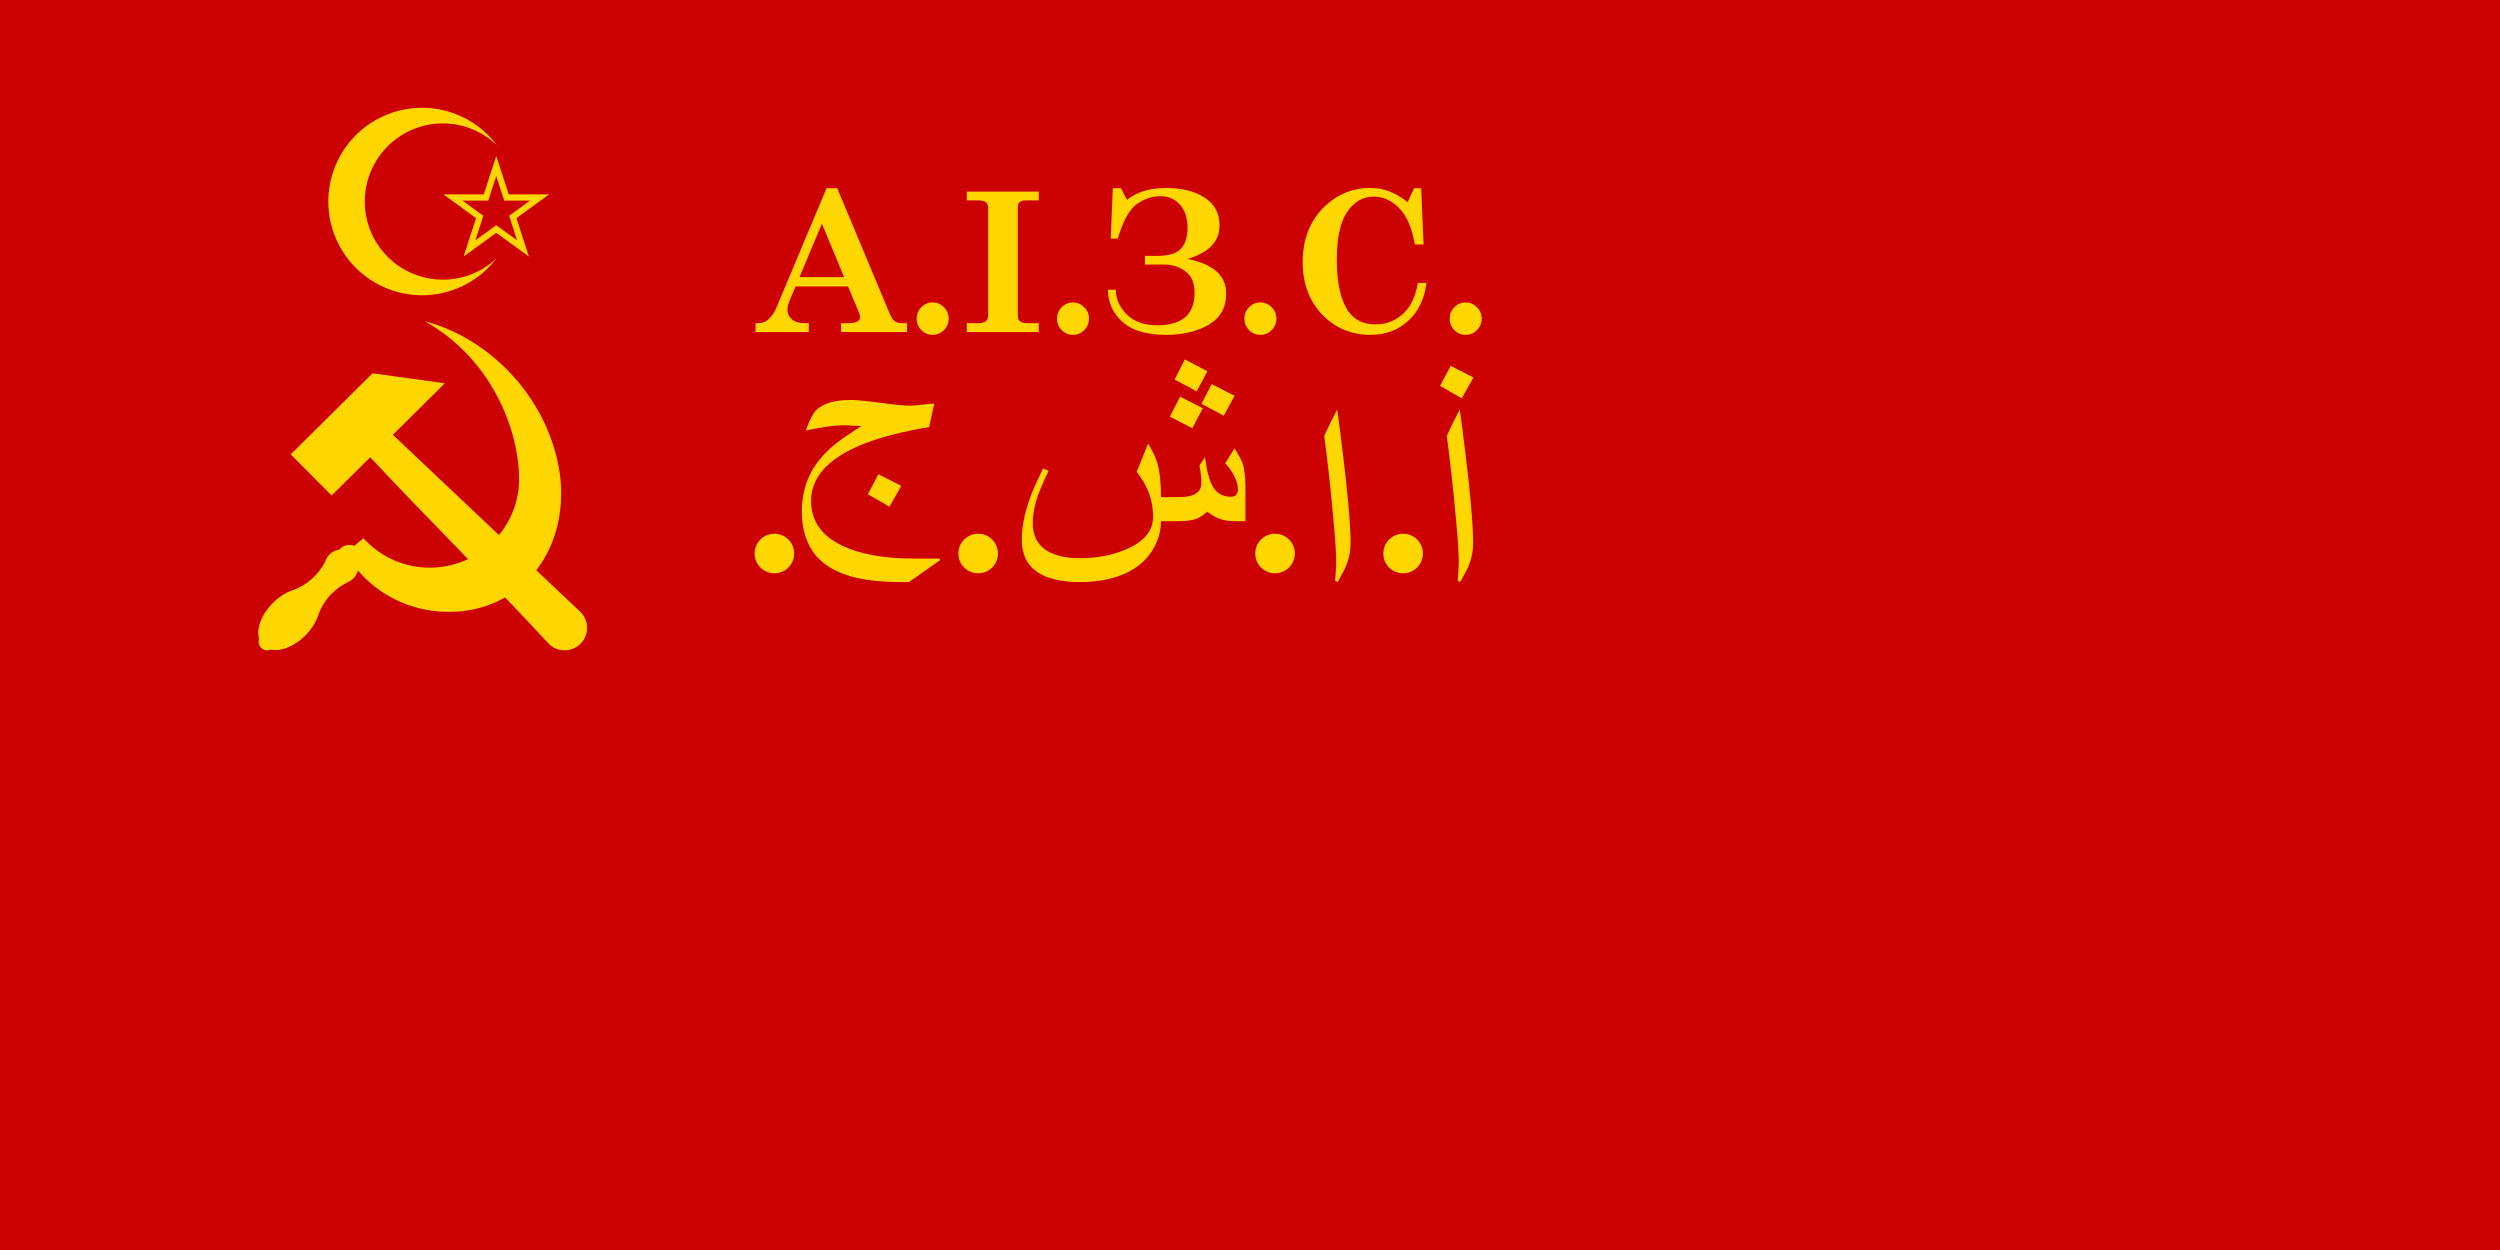
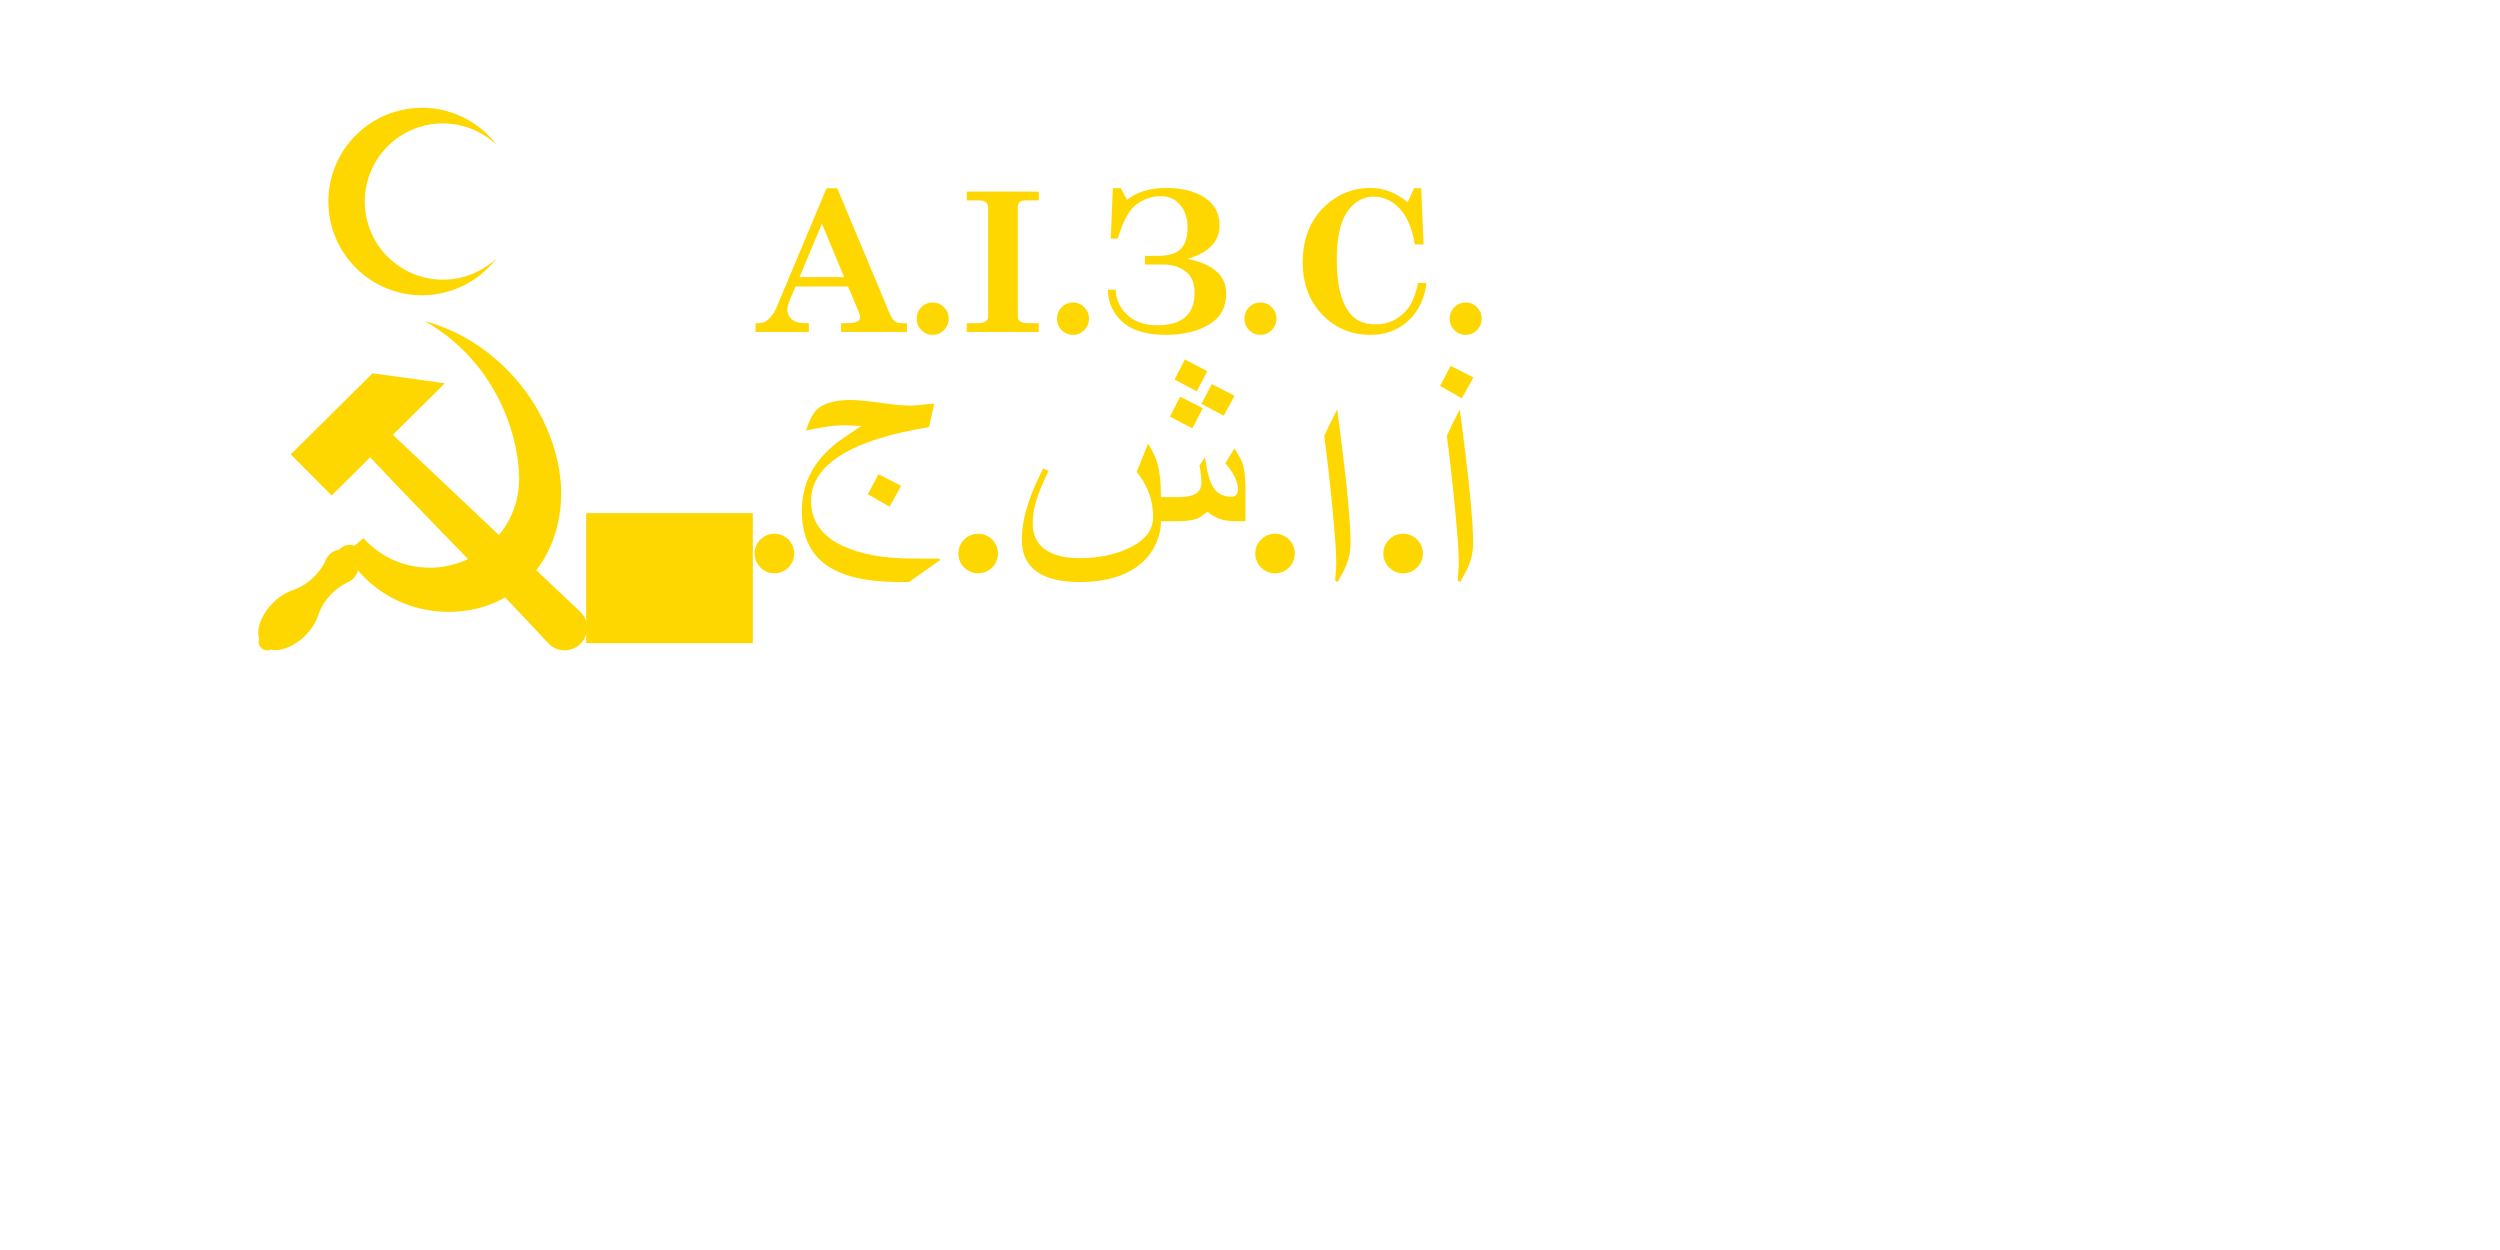
<svg xmlns="http://www.w3.org/2000/svg" xmlns:ns1="http://sodipodi.sourceforge.net/DTD/sodipodi-0.dtd" xmlns:ns2="http://www.inkscape.org/namespaces/inkscape" version="1.1" width="1200" height="600" id="svg10" ns1:docname="Flag_of_the_Azerbaijan_Soviet_Socialist_Republic_(1924-1927).svg" ns2:version="1.3 (0e150ed6c4, 2023-07-21)">
  <ns1:namedview pagecolor="#ffffff" bordercolor="#666666" borderopacity="1" objecttolerance="10" gridtolerance="10" guidetolerance="10" ns2:pageopacity="0" ns2:pageshadow="2" ns2:window-width="1920" ns2:window-height="1007" id="namedview11" showgrid="false" ns2:zoom="0.89566859" ns2:cx="622.99829" ns2:cy="367.88161" ns2:window-x="-9" ns2:window-y="-9" ns2:window-maximized="1" ns2:current-layer="svg10" ns2:showpageshadow="2" ns2:pagecheckerboard="0" ns2:deskcolor="#d1d1d1">
    <ns1:guide position="0,0" orientation="0,1200" id="guide4605" ns2:locked="false" />
    <ns1:guide position="1200,0" orientation="-600,0" id="guide4607" ns2:locked="false" />
    <ns1:guide position="1200,600" orientation="0,-1200" id="guide4609" ns2:locked="false" />
    <ns1:guide position="360.624,600" orientation="600,0" id="guide4611" ns2:locked="false" />
  </ns1:namedview>
  <defs id="defs14" />
  <rect style="opacity:1;fill:#ffd700;fill-opacity:1;stroke:none;stroke-width:1.163;stroke-linecap:butt;stroke-linejoin:round;stroke-miterlimit:4;stroke-dasharray:none;stroke-dashoffset:0;stroke-opacity:1;paint-order:stroke fill markers" id="rect4637" width="80" height="62.408" x="281.354" y="246.315" />
-   <path d="M0 0h1200v600H0z" id="path2" style="fill:#cc0000;fill-opacity:1" fill-opacity="1" fill="#bc0000" />
-   <path id="path11728" d="m 238.198,74.876 -5.984,18.436 h -19.366 l 15.667,11.394 -5.984,18.436 15.667,-11.394 15.667,11.394 -5.984,-18.436 15.667,-11.394 h -19.366 z m 0,9.605 3.83,11.799 h 12.394 l -10.027,7.292 3.83,11.799 -10.027,-7.292 -10.027,7.292 3.83,-11.799 -10.027,-7.292 h 12.394 z" style="fill:#ffd700;fill-opacity:1;stroke:none;stroke-width:0.107px;stroke-linecap:butt;stroke-linejoin:miter;stroke-opacity:1" ns2:connector-curvature="0" />
+   <path d="M0 0h1200H0z" id="path2" style="fill:#cc0000;fill-opacity:1" fill-opacity="1" fill="#bc0000" />
  <g transform="matrix(1.041,0,0,1.039,-3.527,39.593)" id="g1616">
    <path id="rect4165" d="m 137.437,171.812 18.863,18.994 17.788,-17.666 c 27.058,29.021 55.438,56.995 82.287,86.128 4.034,4.062 10.598,4.085 14.661,0.051 4.062,-4.034 4.085,-10.598 0.051,-14.661 -28.819,-27.19 -57.725,-54.601 -86.553,-81.891 l 23.965,-23.8 -33.34,-4.616 z" style="fill:#ffd700;fill-opacity:1;stroke:none;stroke-width:0.489;stroke-miterlimit:4;stroke-dasharray:none;stroke-dashoffset:0;stroke-opacity:1" ns2:connector-curvature="0" />
    <path id="path4179" d="m 199.277,110.313 c 15.517,8.739 26.311,21.281 33.26,34.392 7.044,13.289 10.14,27.162 10.203,38.254 0.131,22.744 -18.438,41.182 -41.182,41.182 -12.136,0 -23.046,-5.249 -30.583,-13.601 l -4.169,3.51 a 6.224,6.224 0 0 0 -2.224,-0.413 6.224,6.224 0 0 0 -4.749,2.201 7.815,7.815 0 0 0 -6.405,5.292 c -3.135,6.288 -8.635,11.22 -15.291,13.478 -0.064,0.022 -0.12,0.05 -0.176,0.078 a 10.603,17.146 44.799 0 0 -8.789,5.802 10.603,17.146 44.799 0 0 -6.3,16.638 3.931,3.931 0 0 0 -0.215,1.27 3.931,3.931 0 0 0 3.931,3.931 3.931,3.931 0 0 0 1.577,-0.336 10.603,17.146 44.799 0 0 16.054,-6.559 10.603,17.146 44.799 0 0 5.983,-9.531 c 2.317,-6.623 7.297,-12.019 13.623,-15.053 0.151,-0.072 0.273,-0.147 0.382,-0.224 a 7.815,7.815 0 0 0 4.225,-5.214 c 9.702,11.445 24.253,18.753 40.519,19.136 29.834,0.702 52.133,-21.258 53.164,-52.836 0.519,-15.893 -5.63,-36.385 -19.641,-53.191 -10.708,-12.844 -25.421,-23.508 -43.198,-28.208 z" style="fill:#ffd700;fill-opacity:1;stroke:none;stroke-width:0.5;stroke-miterlimit:4;stroke-dasharray:none;stroke-dashoffset:0;stroke-opacity:1" ns2:connector-curvature="0" />
  </g>
  <path style="fill:#ffd700;fill-opacity:1;stroke-width:0.5" d="m 202.6,51.742 a 44.995,44.995 0 0 0 -44.995,44.995 44.995,44.995 0 0 0 44.995,44.995 44.995,44.995 0 0 0 35.76,-17.778 37.496,37.496 0 0 1 -25.761,10.279 37.496,37.496 0 0 1 -37.496,-37.496 37.496,37.496 0 0 1 37.496,-37.496 37.496,37.496 0 0 1 25.908,10.451 44.995,44.995 0 0 0 -35.907,-17.95 z" id="circle8" ns2:connector-curvature="0" />
  <path style="font-weight:bold;font-size:93.333px;line-height:1.25;font-family:'Century Schoolbook';-inkscape-font-specification:'Century Schoolbook Bold';letter-spacing:0px;word-spacing:0px;fill:#ffd700" d="m 401.857,90.325 25.293,60.43 q 1.094,2.552 2.37,3.464 1.276,0.911 3.372,0.911 h 2.461 v 4.238 h -31.628 v -4.238 h 2.962 q 3.509,0 4.831,-0.775 1.322,-0.775 1.322,-2.051 0,-1.003 -0.547,-2.324 l -5.241,-12.487 h -25.156 l -2.461,5.697 q -1.504,3.555 -1.504,5.286 0,2.962 2.188,4.831 2.188,1.823 5.97,1.823 h 2.142 v 4.238 h -25.566 v -4.238 h 1.458 q 2.461,0 4.329,-1.549 2.643,-2.188 4.102,-5.605 l 24.199,-57.65 z m -7.337,17.044 -10.755,25.658 h 21.419 z m 53.138,37.825 q 3.19,0 5.423,2.279 2.279,2.279 2.279,5.469 0,3.236 -2.279,5.514 -2.233,2.279 -5.423,2.279 -3.145,0 -5.423,-2.279 -2.233,-2.279 -2.233,-5.514 0,-3.19 2.233,-5.469 2.279,-2.279 5.423,-2.279 z m 16.406,-53.229 h 34.544 v 4.238 h -6.243 q -2.005,0 -2.917,0.82 -0.911,0.775 -0.911,2.324 v 52.181 q 0,1.823 0.957,2.598 1.23,1.003 3.555,1.003 h 5.56 v 4.238 h -34.544 v -4.238 h 5.286 q 2.734,0 3.828,-0.911 1.139,-0.911 1.139,-2.689 V 99.941 q 0,-1.914 -1.048,-2.826 -1.003,-0.911 -3.19,-0.911 h -6.016 z m 50.951,53.229 q 3.19,0 5.423,2.279 2.279,2.279 2.279,5.469 0,3.236 -2.279,5.514 -2.233,2.279 -5.423,2.279 -3.145,0 -5.423,-2.279 -2.233,-2.279 -2.233,-5.514 0,-3.19 2.233,-5.469 2.279,-2.279 5.423,-2.279 z m 55.006,-20.918 q 18.548,3.737 18.548,16.589 0,10.072 -8.34,14.993 -8.34,4.876 -20.508,4.876 -13.991,0 -20.918,-6.198 -6.927,-6.243 -7.018,-15.449 h 3.783 q 0.137,6.882 5.423,11.986 5.332,5.059 14.538,5.059 17.865,0 17.865,-15.632 0,-7.018 -4.375,-10.254 -4.329,-3.281 -10.573,-3.281 h -8.887 v -4.147 h 6.289 q 7.611,0 10.892,-3.327 3.281,-3.327 3.281,-10.299 0,-6.745 -3.6,-10.892 -3.6,-4.147 -9.342,-4.147 -5.924,0 -11.302,3.737 -5.378,3.737 -9.251,16.634 h -3.372 l 1.003,-24.199 h 3.874 l 2.917,5.605 q 7.109,-5.697 18.73,-5.697 11.484,0 18.594,4.648 7.109,4.648 7.109,13.307 0,11.576 -15.358,16.087 z m 34.954,20.918 q 3.19,0 5.423,2.279 2.279,2.279 2.279,5.469 0,3.236 -2.279,5.514 -2.233,2.279 -5.423,2.279 -3.145,0 -5.423,-2.279 -2.233,-2.279 -2.233,-5.514 0,-3.19 2.233,-5.469 2.279,-2.279 5.423,-2.279 z m 70.684,-48.171 3.145,-6.699 h 3.372 l 1.139,27.025 h -4.193 q -1.96,-11.667 -7.383,-17.318 -5.423,-5.651 -12.396,-5.651 -7.656,0 -12.669,7.292 -5.013,7.292 -5.013,23.014 0,16.634 5.514,24.701 4.421,6.335 13.034,6.335 8.613,0 14.492,-6.335 4.238,-4.603 5.924,-13.581 h 4.102 q -1.458,11.53 -8.796,18.229 -7.337,6.699 -18.047,6.699 -13.854,0 -23.242,-9.753 -9.342,-9.798 -9.342,-25.065 0,-16.953 10.801,-27.07 9.206,-8.613 21.556,-8.613 4.876,0 9.023,1.549 4.193,1.504 8.978,5.241 z m 27.845,48.171 q 3.19,0 5.423,2.279 2.279,2.279 2.279,5.469 0,3.236 -2.279,5.514 -2.233,2.279 -5.423,2.279 -3.145,0 -5.423,-2.279 -2.233,-2.279 -2.233,-5.514 0,-3.19 2.233,-5.469 2.279,-2.279 5.423,-2.279 z" id="text4507" aria-label="A.I.З.C." />
  <g id="g4633" transform="translate(-34,-8)">
    <path d="m 741.116,268.694 q 0,5.301 -1.922,10.271 -0.994,2.65 -4.307,8.415 l -1.193,-0.663 q 0.199,-1.922 0.331,-4.44 0.199,-2.518 0.199,-3.379 0,-6.891 -1.126,-19.216 -1.06,-12.391 -2.584,-25.842 -0.928,-8.15 -2.054,-16.632 1.325,-2.916 2.982,-6.295 1.723,-3.379 3.247,-6.361 1.06,7.554 2.65,20.674 1.657,13.12 2.584,23.655 1.193,13.12 1.193,19.812 z" id="path4590" ns2:connector-curvature="0" style="font-style:normal;font-variant:normal;font-weight:normal;font-stretch:normal;font-size:medium;line-height:1.25;font-family:sans-serif;-inkscape-font-specification:sans-serif;letter-spacing:0px;word-spacing:0px;fill:#ffd700;fill-opacity:1;stroke:none;stroke-width:2.036" />
    <path d="m 682.285,268.694 q 0,5.301 -1.922,10.271 -0.994,2.65 -4.307,8.415 l -1.193,-0.663 q 0.199,-1.922 0.331,-4.44 0.199,-2.518 0.199,-3.379 0,-6.891 -1.126,-19.216 -1.06,-12.391 -2.584,-25.842 -0.928,-8.15 -2.054,-16.632 1.325,-2.916 2.982,-6.295 1.723,-3.379 3.247,-6.361 1.06,7.554 2.65,20.674 1.657,13.12 2.584,23.655 1.193,13.12 1.193,19.812 z" id="path4592" ns2:connector-curvature="0" style="font-style:normal;font-variant:normal;font-weight:normal;font-stretch:normal;font-size:medium;line-height:1.25;font-family:sans-serif;-inkscape-font-specification:sans-serif;letter-spacing:0px;word-spacing:0px;fill:#ffd700;fill-opacity:1;stroke:none;stroke-width:2.036" />
    <path d="m 613.525,186.198 -5.102,9.674 -10.602,-5.699 4.903,-9.674 z m 13.054,11.795 -5.168,9.542 -10.734,-5.699 4.97,-9.475 z m -15.24,5.964 -5.036,9.608 -10.734,-5.566 4.903,-9.608 z m 20.475,54.202 h -5.235 q -3.976,0 -7.024,-1.06 -2.982,-1.126 -6.096,-3.512 -2.783,2.518 -4.97,3.379 -3.114,1.193 -9.078,1.193 h -8.15 q 0,6.096 -2.916,11.861 -3.777,7.488 -11.53,11.861 -9.74,5.5 -24.384,5.5 -13.252,0 -20.276,-4.638 -7.686,-5.102 -7.686,-15.638 0,-5.699 1.391,-11.53 1.391,-5.831 3.777,-11.728 1.458,-3.578 5.036,-10.999 l 2.65,1.193 q -4.638,9.542 -6.162,15.041 -1.458,5.5 -1.458,10.072 0,8.216 5.831,12.523 5.897,4.241 16.764,4.241 12.722,0 22.728,-4.44 12.457,-5.5 12.457,-15.373 0,-6.626 -2.452,-12.59 -1.922,-4.705 -5.433,-9.012 l 5.5,-13.584 q 3.313,5.433 4.506,9.608 1.657,5.897 1.657,16.102 h 8.15 q 6.295,0 8.945,-1.922 2.319,-1.657 2.319,-5.102 0,-1.922 -0.265,-3.843 -0.199,-1.988 -0.663,-4.307 l 2.65,-3.976 1.06,6.427 q 1.458,6.494 3.909,9.343 2.717,3.181 7.686,3.181 1.524,0 2.319,-0.928 0.861,-0.994 0.861,-2.452 0,-3.313 -2.054,-7.09 -1.524,-2.783 -4.042,-5.566 l 4.44,-7.223 q 3.114,5.102 3.777,6.957 1.458,4.174 1.458,12.126 z" id="path4594" ns2:connector-curvature="0" style="font-style:normal;font-variant:normal;font-weight:normal;font-stretch:normal;font-size:medium;line-height:1.25;font-family:sans-serif;-inkscape-font-specification:sans-serif;letter-spacing:0px;word-spacing:0px;fill:#ffd700;fill-opacity:1;stroke:none;stroke-width:2.036" />
    <path d="m 466.593,241.195 -5.632,10.006 -10.403,-5.964 5.102,-9.608 z m -19.216,-28.691 q -1.325,0 -3.843,-0.199 -2.518,-0.199 -3.777,-0.199 -4.241,0 -9.542,0.795 -3.446,0.53 -9.409,1.723 2.65,-7.488 4.97,-9.74 4.97,-4.903 16.698,-4.903 4.373,0 17.891,1.855 6.295,0.861 10.867,0.861 1.922,0 5.632,-0.464 3.711,-0.464 5.566,-0.464 l -2.452,11.198 q -13.981,2.385 -23.788,5.433 -14.578,4.506 -22.728,10.999 -10.138,8.084 -10.138,19.083 0,14.246 14.843,21.403 12.921,6.229 34.522,6.229 h 12.192 l 0.398,0.729 -14.975,10.536 h -3.843 q -14.313,0 -23.788,-2.65 -11.331,-3.181 -17.162,-10.204 -6.626,-8.018 -6.626,-21.204 0,-11.132 5.235,-20.011 3.976,-6.759 11.596,-12.788 2.319,-1.855 11.662,-8.018 z" id="path4596" ns2:connector-curvature="0" style="font-style:normal;font-variant:normal;font-weight:normal;font-stretch:normal;font-size:medium;line-height:1.25;font-family:sans-serif;-inkscape-font-specification:sans-serif;letter-spacing:0px;word-spacing:0px;fill:#ffd700;fill-opacity:1;stroke:none;stroke-width:2.036" />
    <path id="path4599" d="m 741.265,189.183 -5.632,10.006 -10.403,-5.964 5.102,-9.608 z" ns2:connector-curvature="0" ns1:nodetypes="ccccc" style="font-style:normal;font-variant:normal;font-weight:normal;font-stretch:normal;font-size:medium;line-height:1.25;font-family:sans-serif;-inkscape-font-specification:sans-serif;letter-spacing:0px;word-spacing:0px;fill:#ffd700;fill-opacity:1;stroke:none;stroke-width:2.036" />
    <circle r="9.5" cy="273.688" cx="405.719" id="path4603" style="opacity:1;fill:#ffd700;fill-opacity:1;stroke:none;stroke-width:2.474;stroke-linecap:butt;stroke-linejoin:round;stroke-miterlimit:4;stroke-dasharray:none;stroke-dashoffset:0;stroke-opacity:1;paint-order:stroke fill markers" />
    <circle style="opacity:1;fill:#ffd700;fill-opacity:1;stroke:none;stroke-width:2.474;stroke-linecap:butt;stroke-linejoin:round;stroke-miterlimit:4;stroke-dasharray:none;stroke-dashoffset:0;stroke-opacity:1;paint-order:stroke fill markers" id="circle4618" cx="503.517" cy="273.688" r="9.5" />
    <circle r="9.5" cy="273.688" cx="646.023" id="circle4620" style="opacity:1;fill:#ffd700;fill-opacity:1;stroke:none;stroke-width:2.474;stroke-linecap:butt;stroke-linejoin:round;stroke-miterlimit:4;stroke-dasharray:none;stroke-dashoffset:0;stroke-opacity:1;paint-order:stroke fill markers" />
    <circle style="opacity:1;fill:#ffd700;fill-opacity:1;stroke:none;stroke-width:2.474;stroke-linecap:butt;stroke-linejoin:round;stroke-miterlimit:4;stroke-dasharray:none;stroke-dashoffset:0;stroke-opacity:1;paint-order:stroke fill markers" id="circle4622" cx="707.496" cy="273.688" r="9.5" />
  </g>
</svg>